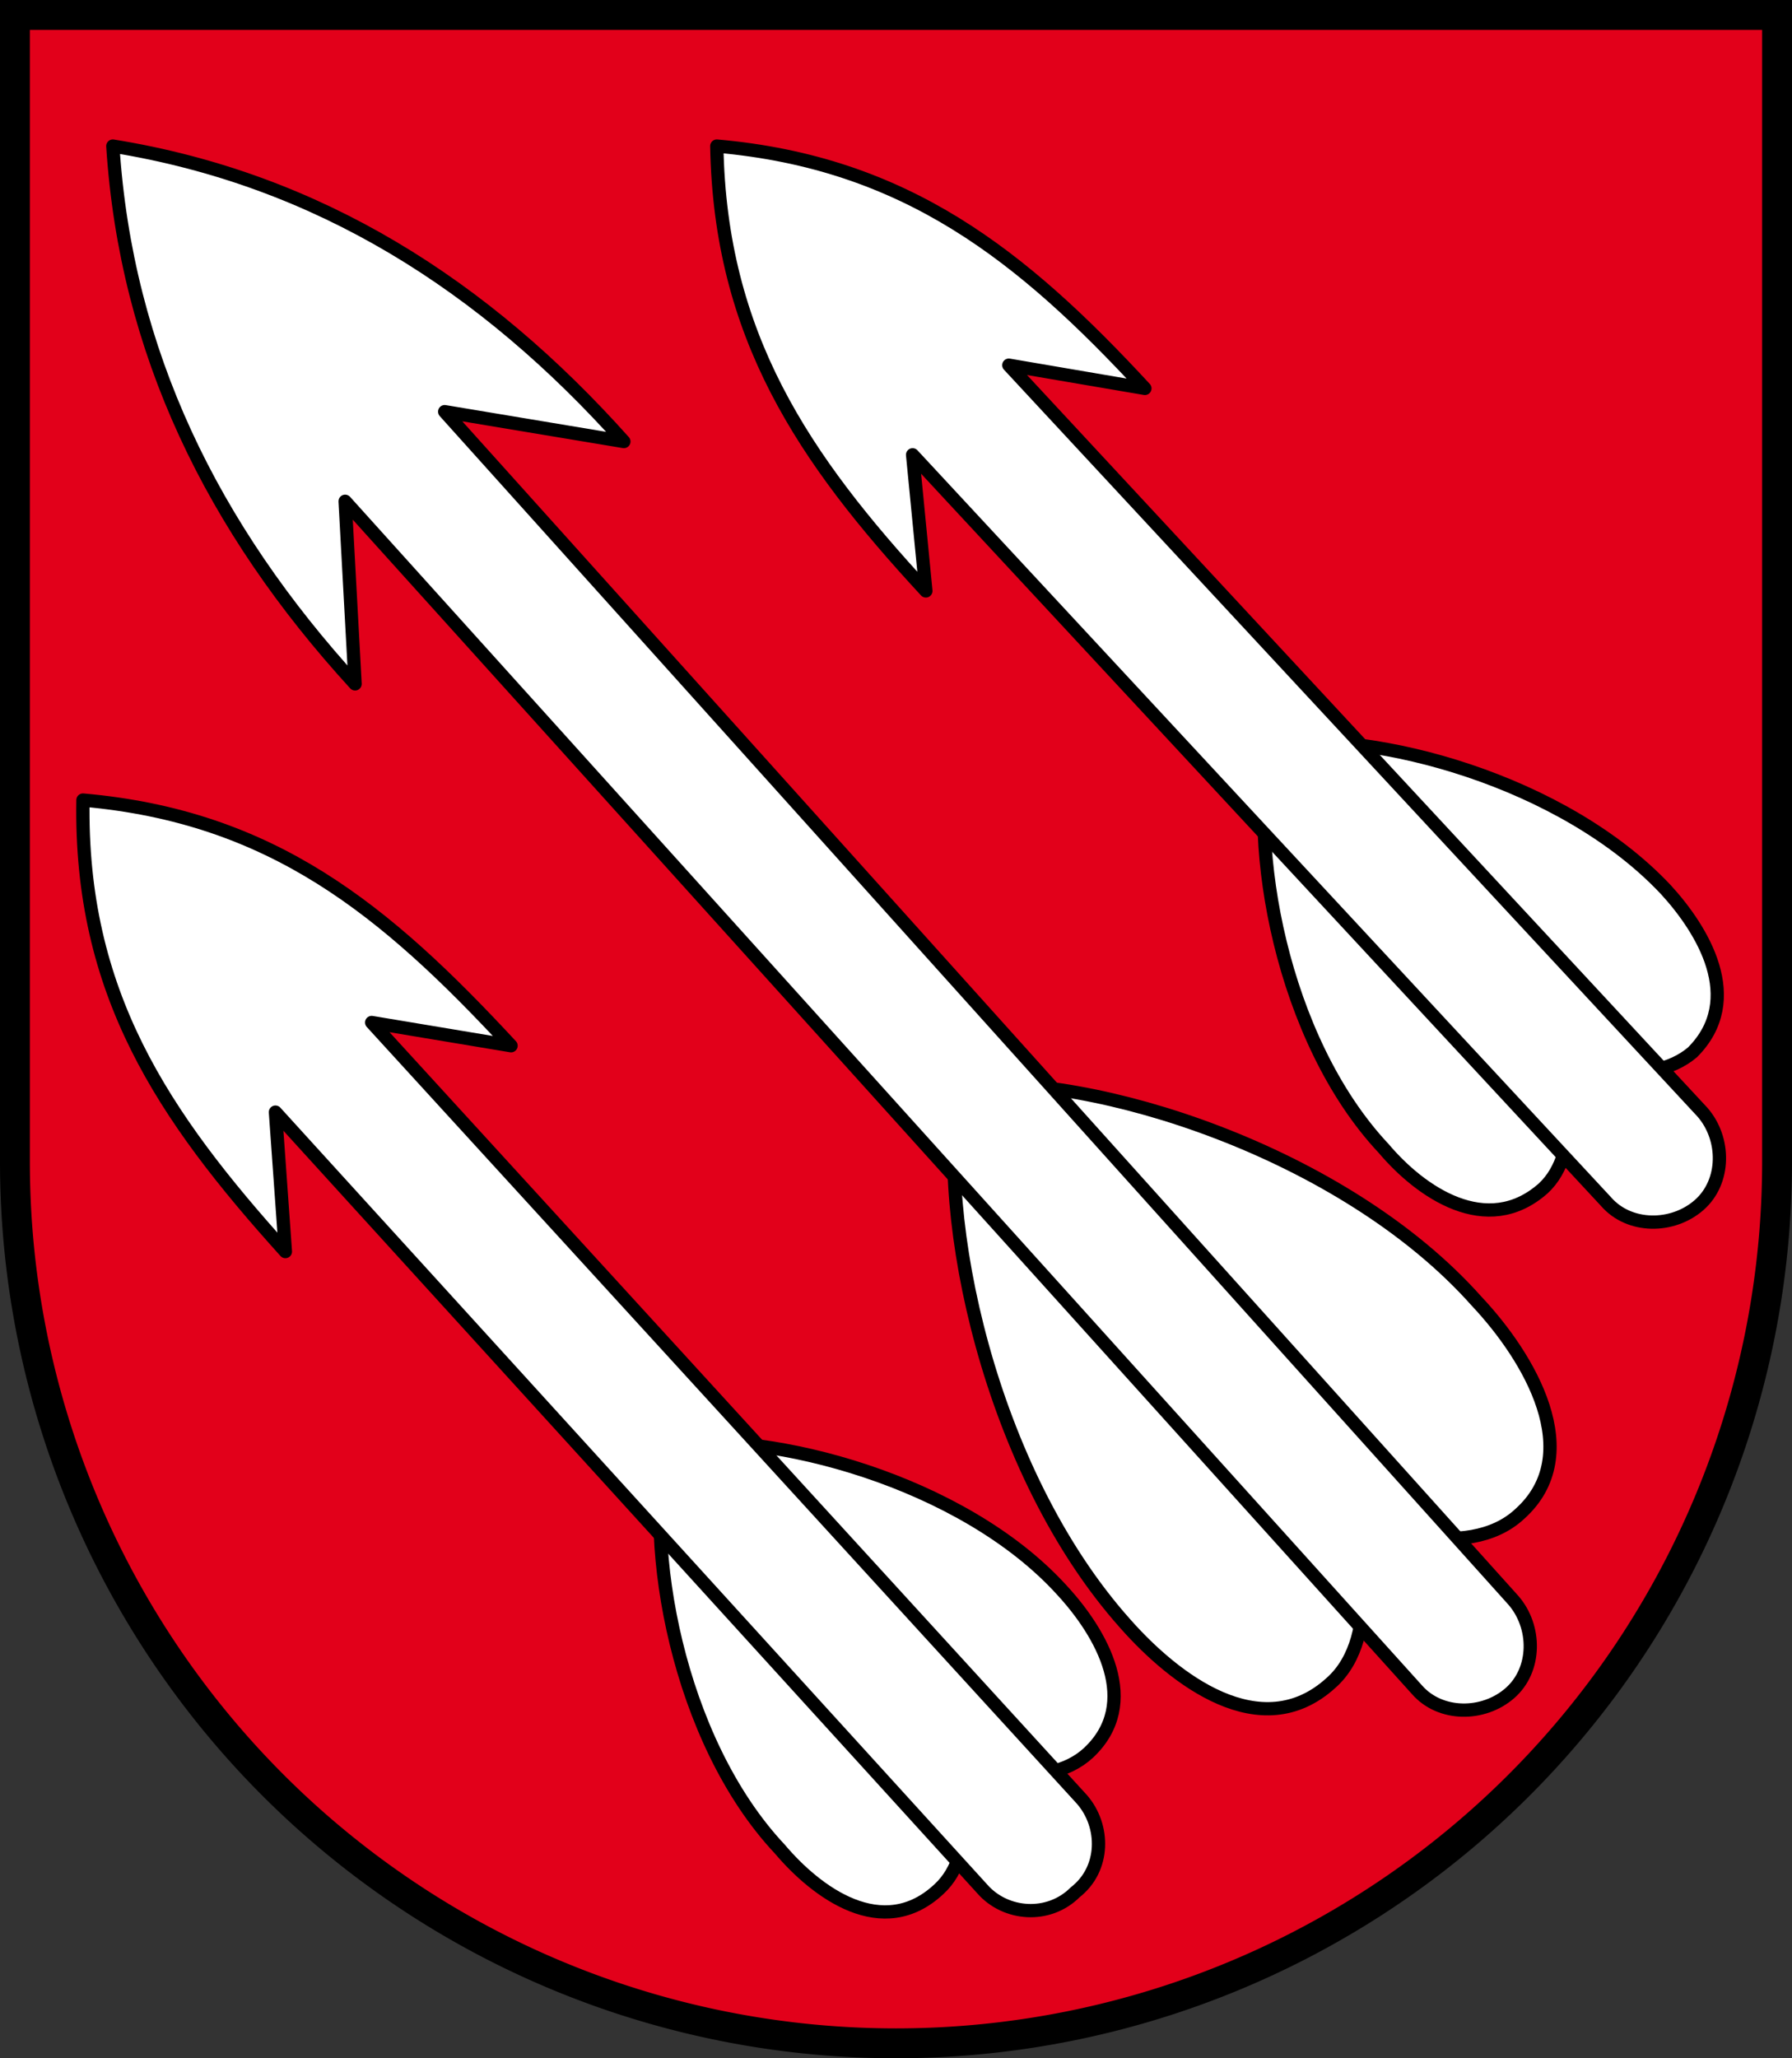
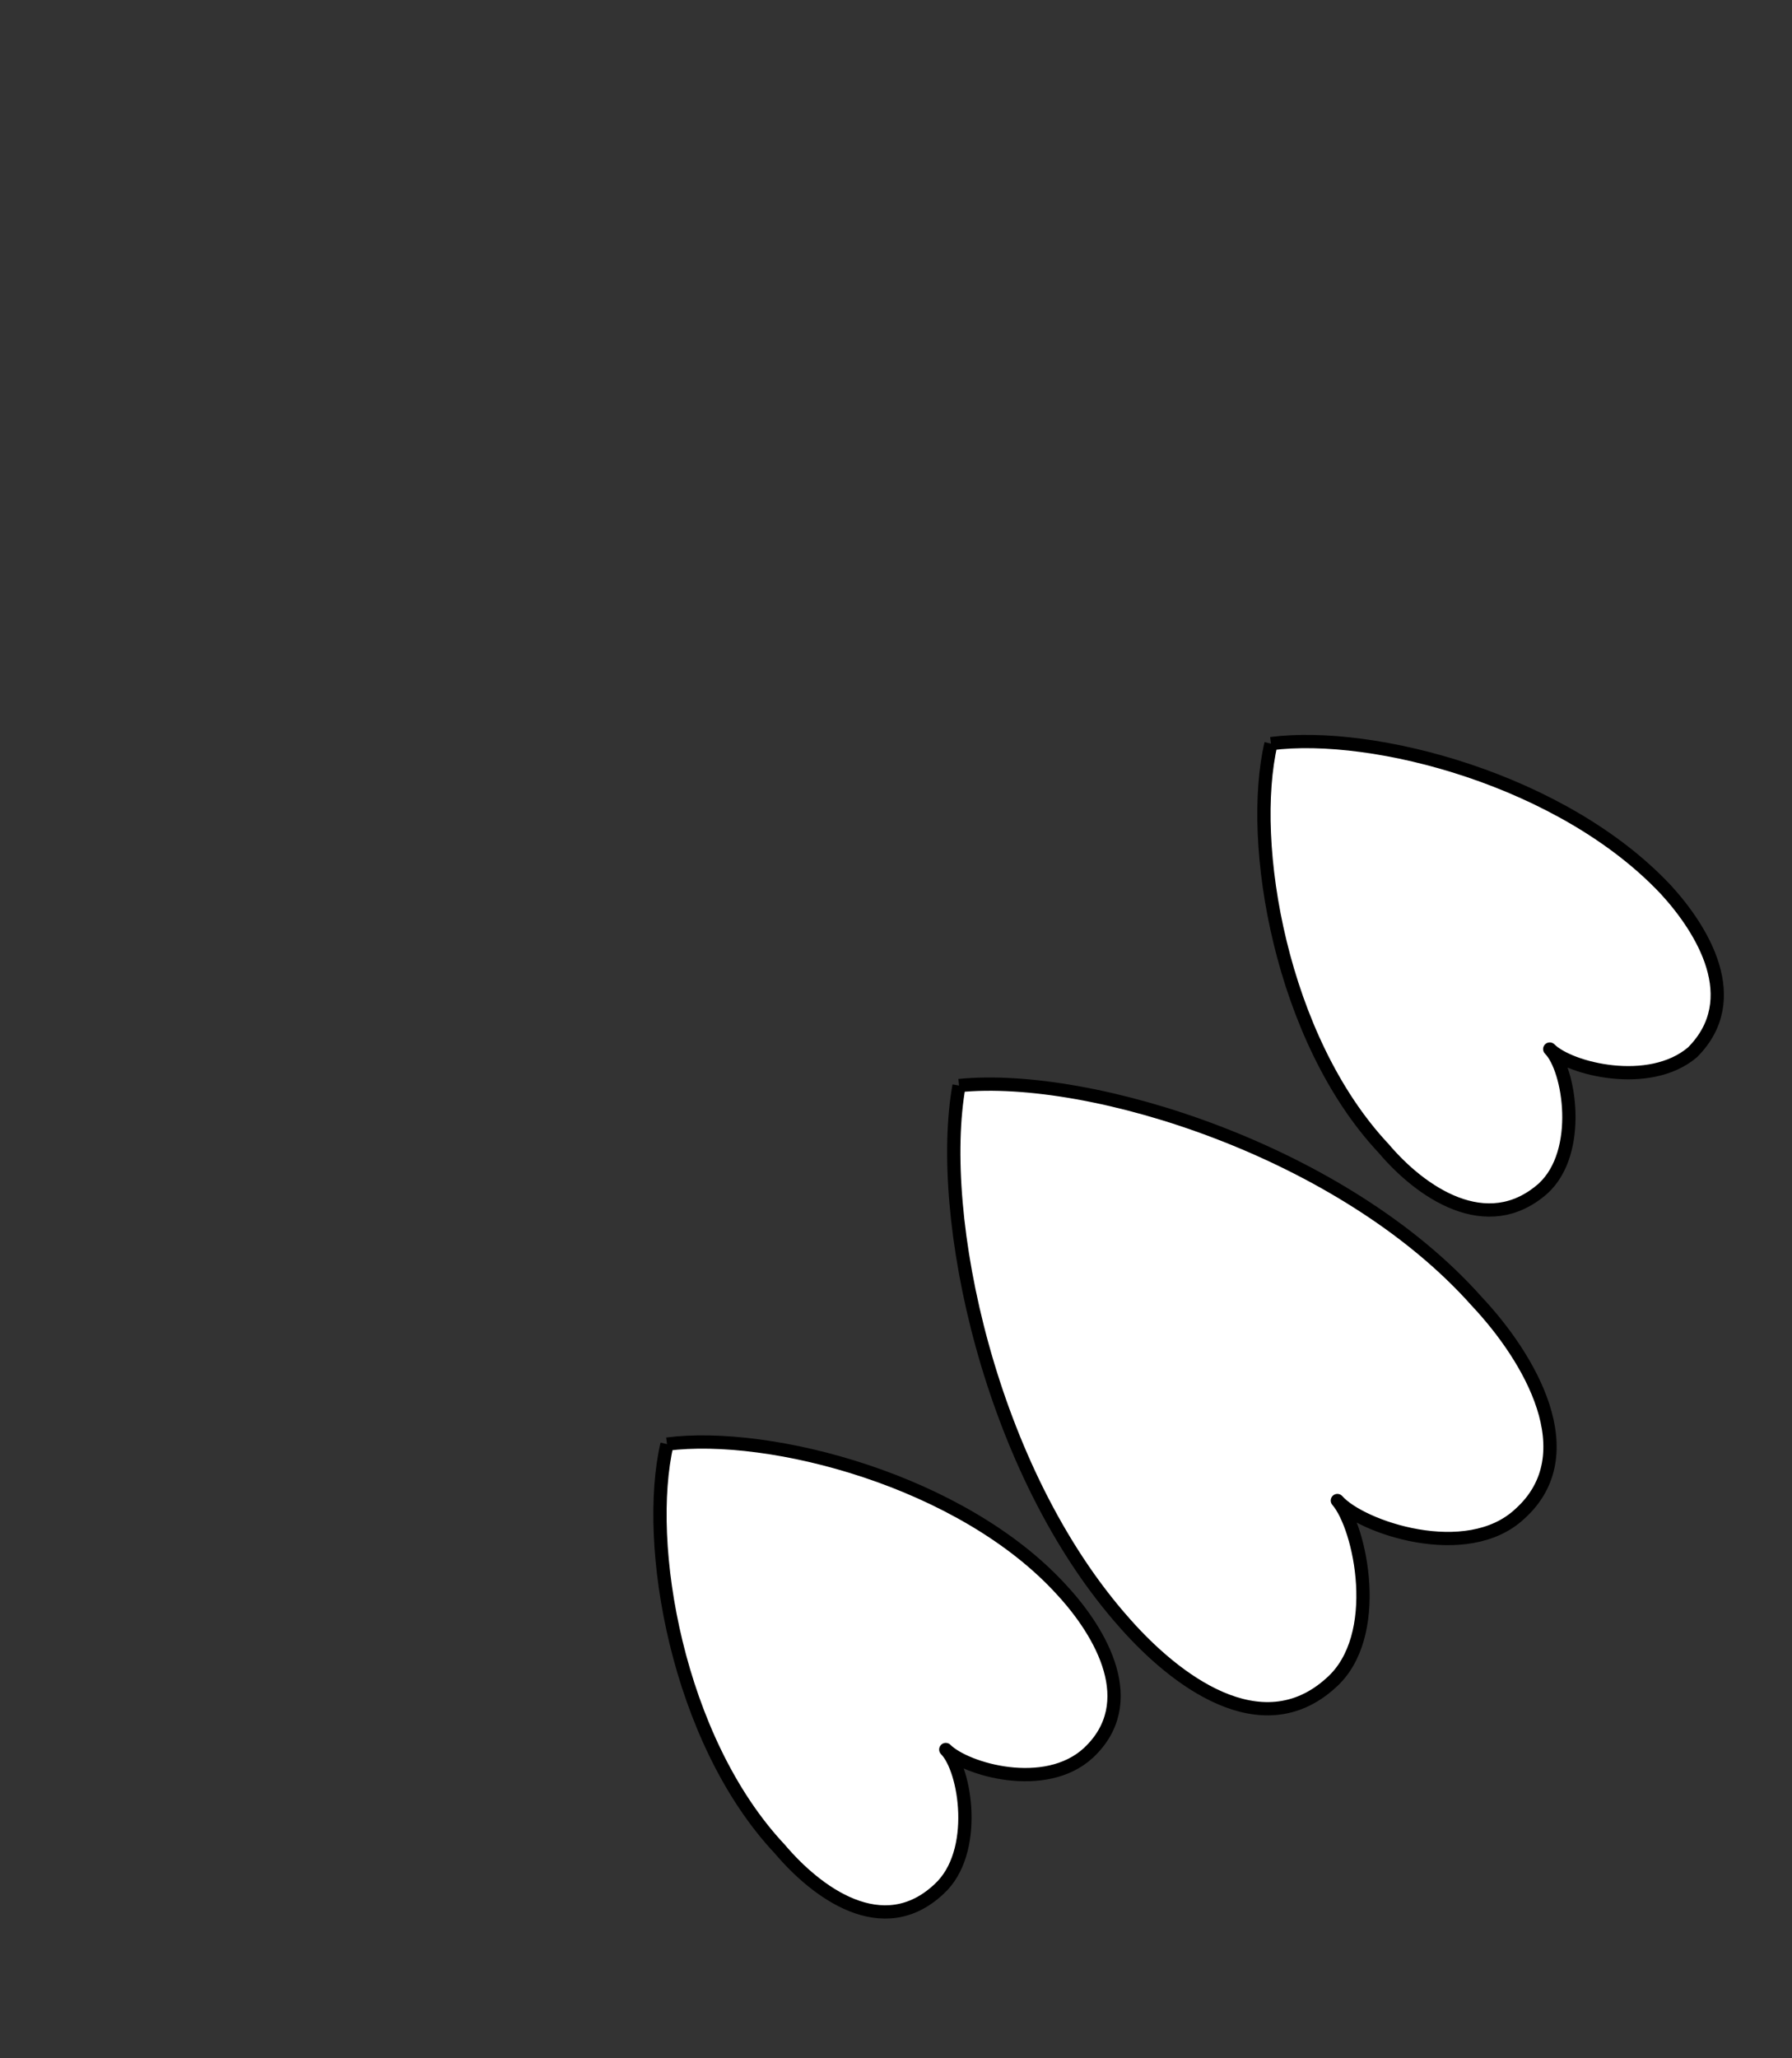
<svg xmlns="http://www.w3.org/2000/svg" version="1.1" width="540" height="620" viewBox="0 0 540 620">
  <rect x="0" y="0" width="540" height="620" fill="#333333" stroke="none" />
  <title>Wappen von Wintersingen</title>
  <desc>Wappen der Schweizer Gemeinde Wintersingen, Kanton Baselland</desc>
-   <path d="M 4.5,4.5 h 531 V 350 A 265.5 265.5 0 0 1 4.5,350 z" stroke="black" stroke-width="9" fill="#e2001a" />
  <g stroke="black" stroke-width="4" fill="white" stroke-linejoin="round">
    <path d="M 383,224 c -7,30 3,89 34,122 11,13 31,27 48,12 12,-11 8,-36 2,-42 6,6 30,12 43,1 16,-16 3,-37 -8,-49 -31,-33 -88,-48 -119,-44 M 289,327 c -7,39 9,116 50,162 15,17 41,37 62,18 16,-14 9,-47 2,-55 7,8 39,19 55,4 20,-18 3,-47 -13,-64 -40,-45 -116,-69 -156,-65 M 201,435 c -7,30 3,89 34,122 11,13 31,28 48,12 12,-11 8,-36 2,-42 6,6 30,13 43,1 16,-15 4,-36 -8,-49 -30,-33 -88,-48 -119,-44" />
-     <path d="M 275,137 l 209,225 C 491,370 504,370 512,363 520,356 520,343 513,335 l -209,-225 41,7 c -37,-40 -72,-68 -129,-73 1,57 26,94 63,134 z M 104,151 l 323,358 C 434,517 447,517 455,510 463,503 463,490 456,482 l -322,-358 54,9 C 146,86 96,54 34,44 38,106 64,159 107,206 z M 83,335 l 213,234 C 303,577 316,578 324,570 333,563 333,550 326,542 l -214,-234 42,7 C 116,274 82,246 25,241 24,299 49,336 86,377 z" />
  </g>
</svg>